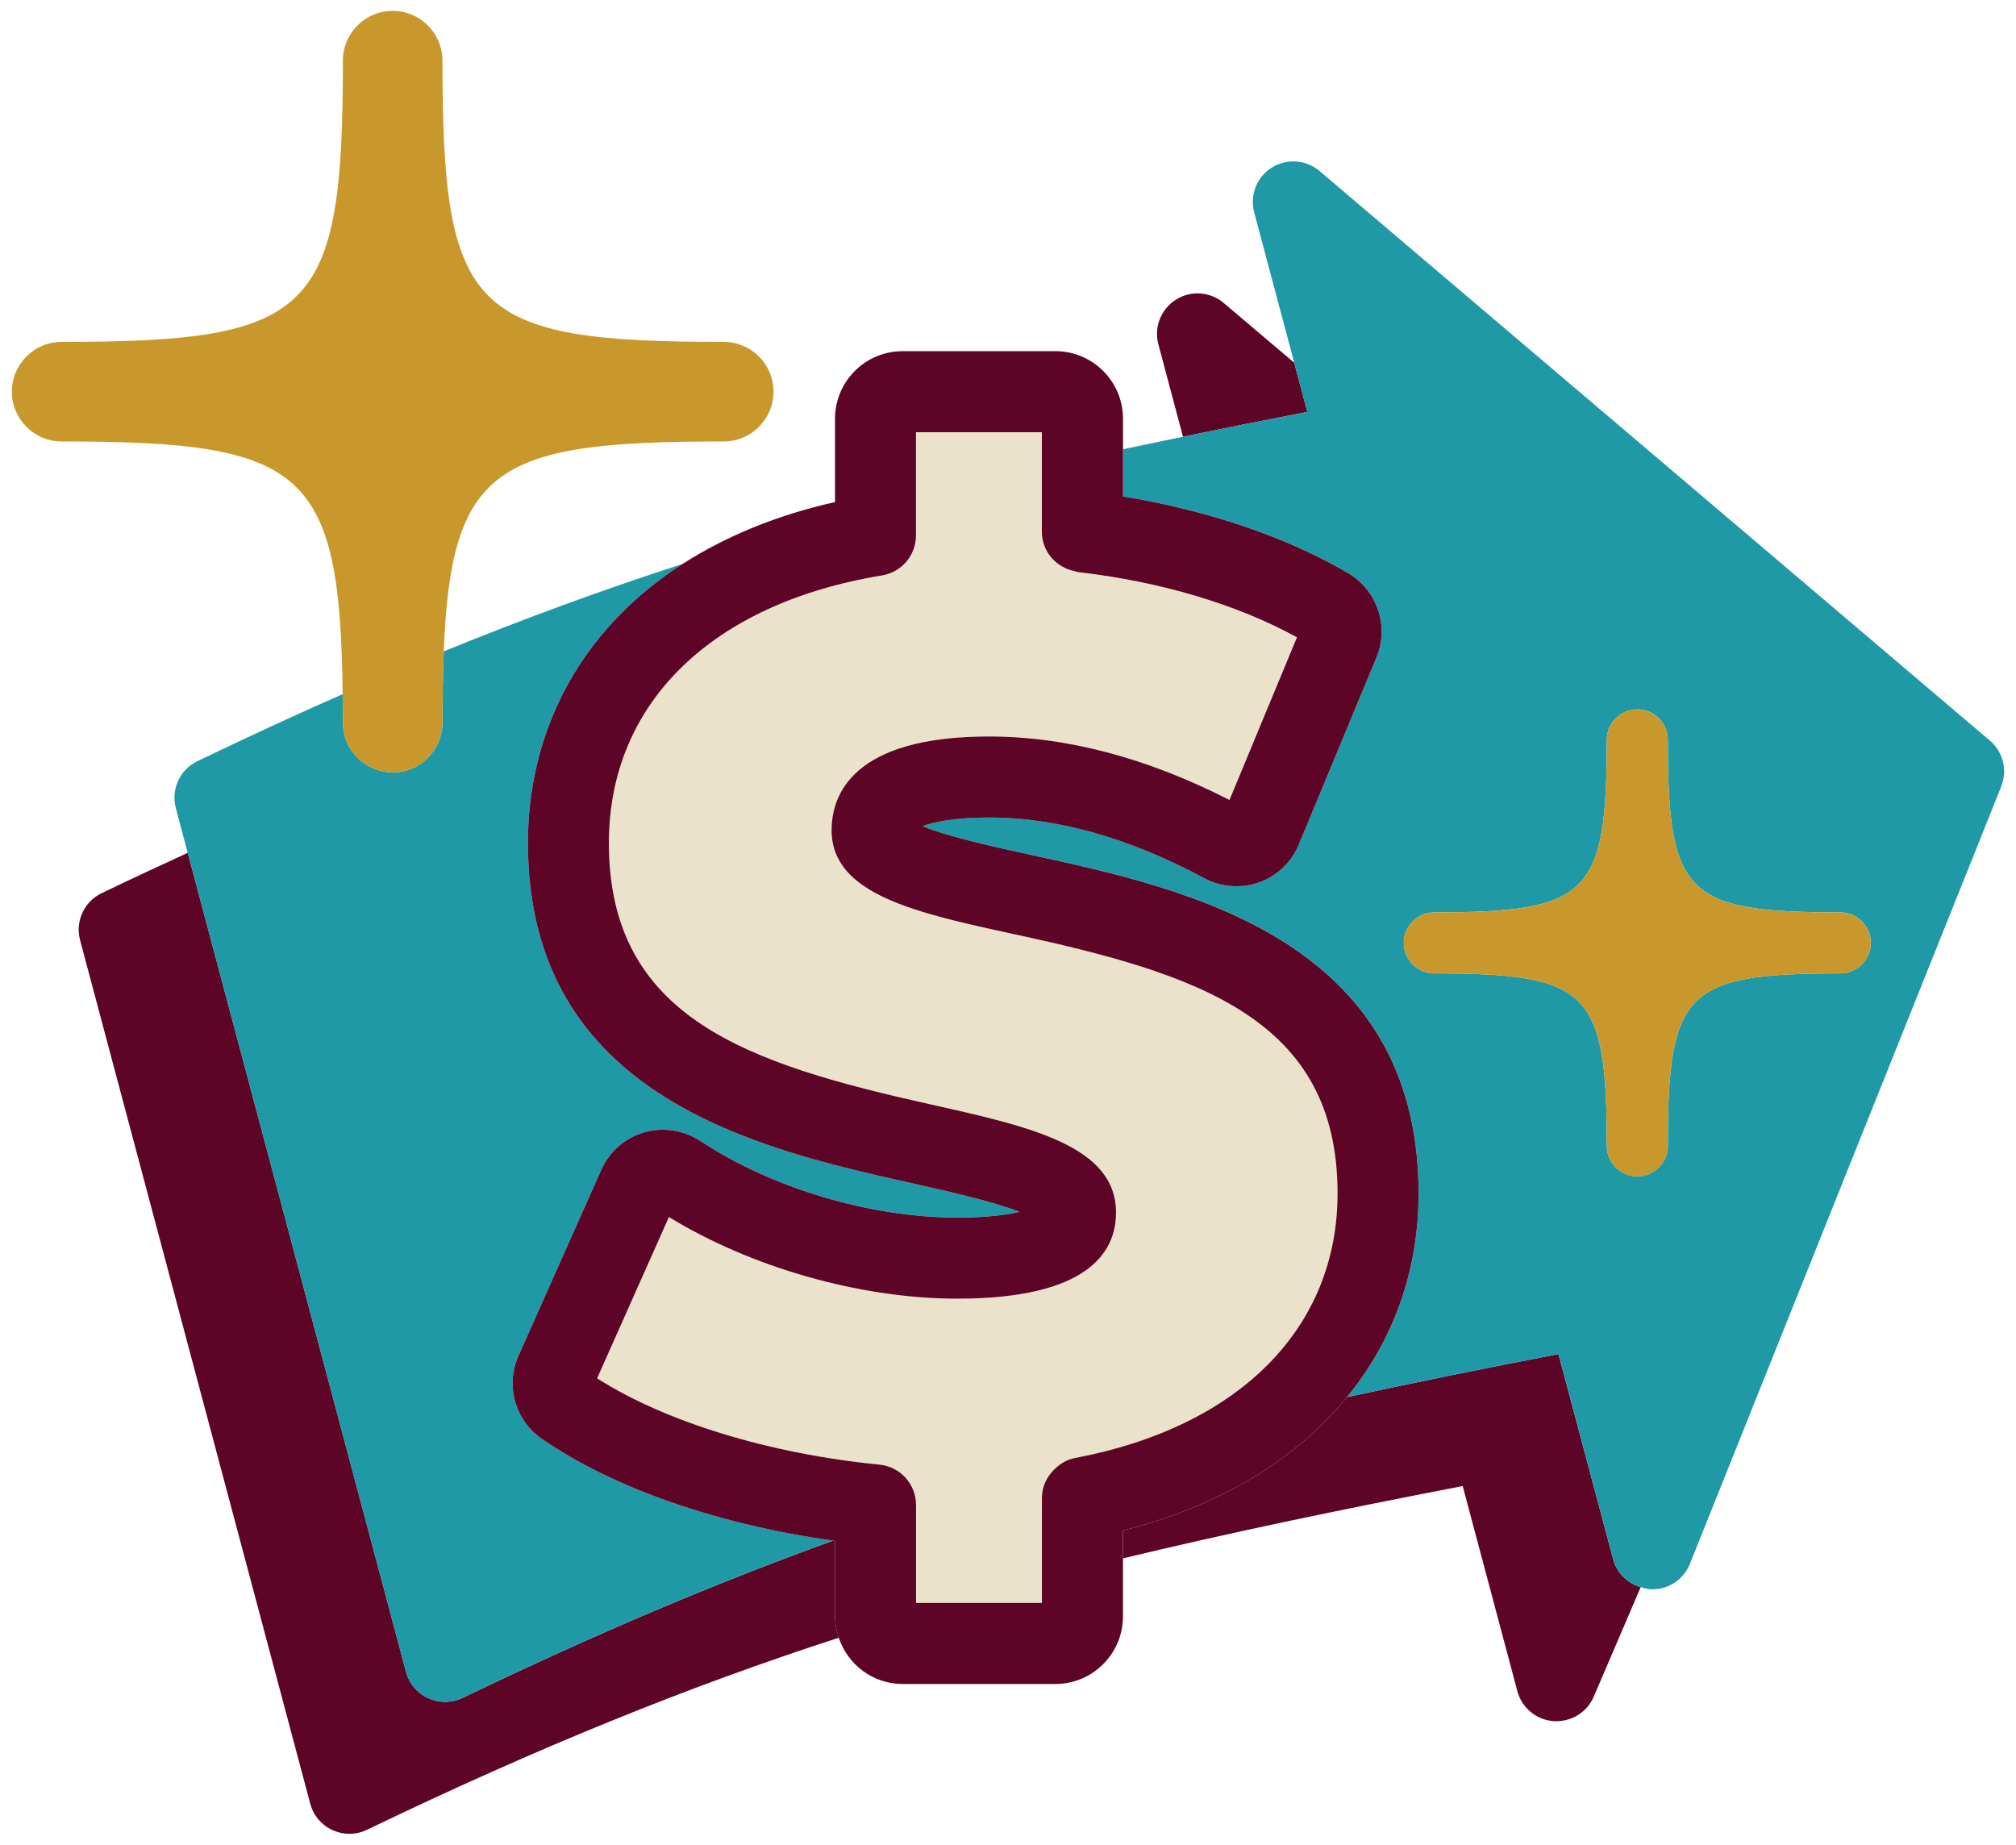
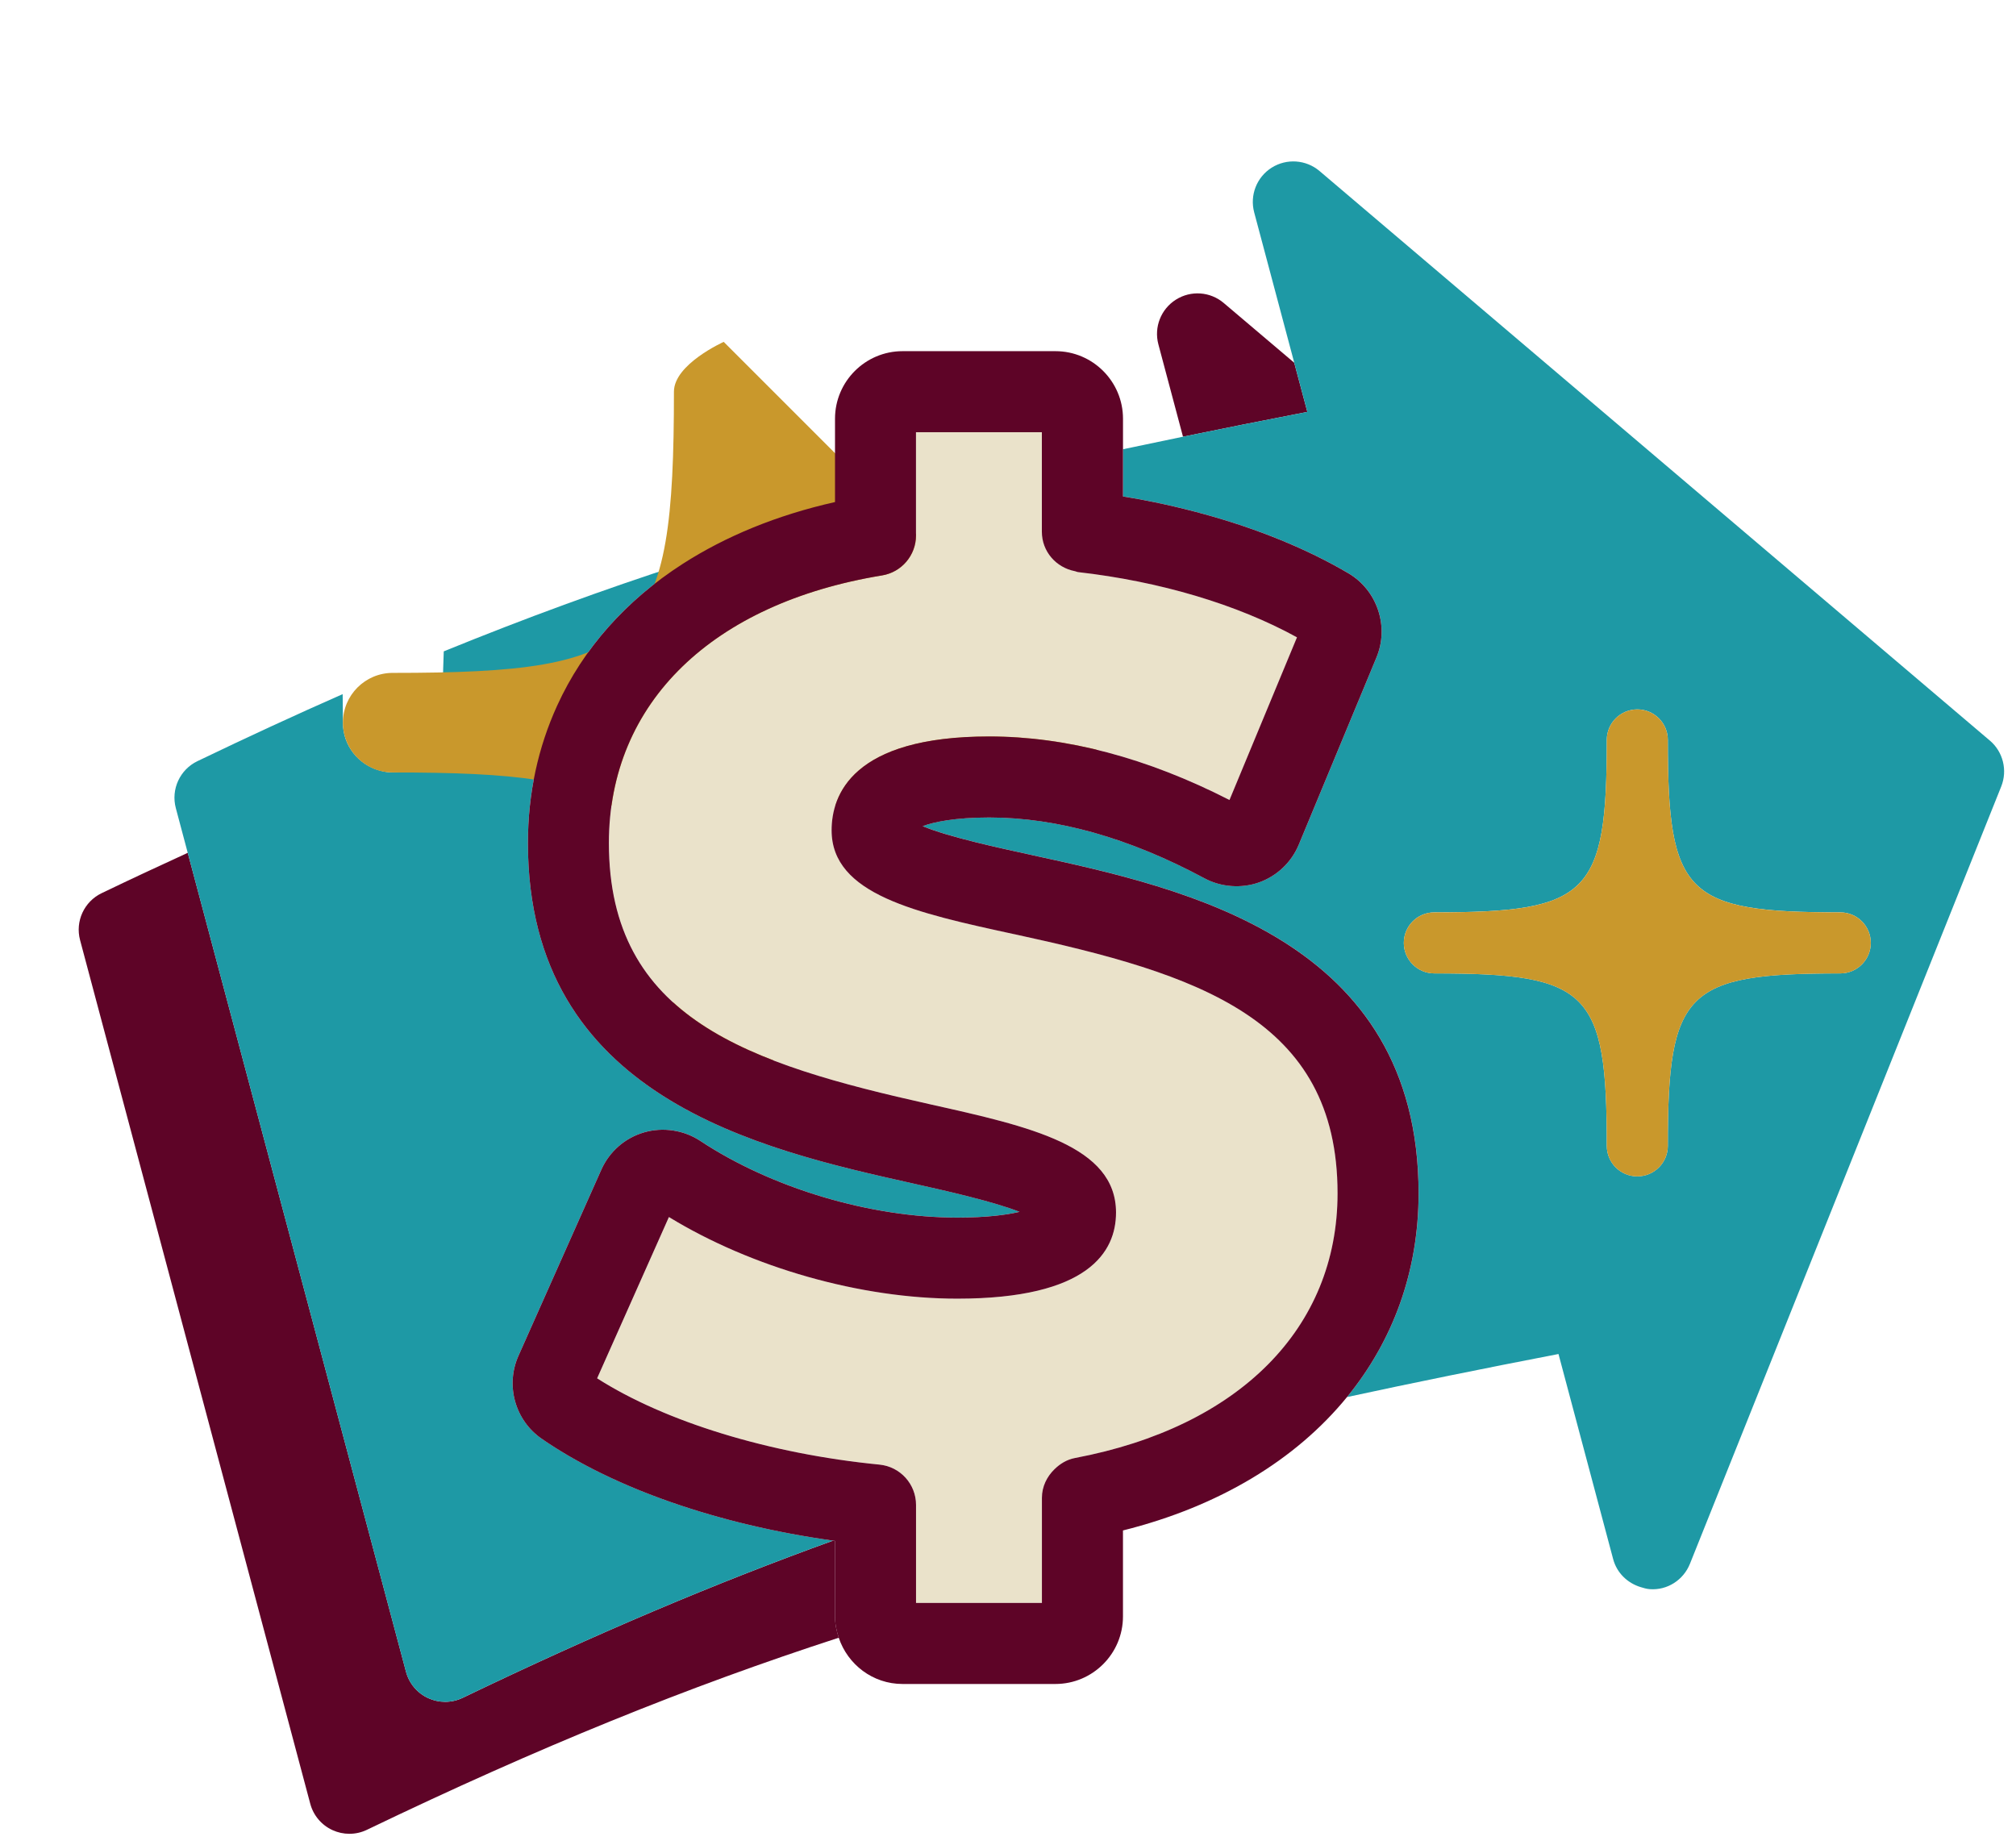
<svg xmlns="http://www.w3.org/2000/svg" id="Layer_2" data-name="Layer 2" version="1.1" viewBox="0 0 76.409 69.918">
  <defs>
    <style>
      .cls-1 {
        fill: #eae2ca;
      }

      .cls-1, .cls-2, .cls-3, .cls-4 {
        stroke-width: 0px;
      }

      .cls-2 {
        fill: #c9982c;
      }

      .cls-3 {
        fill: #1e99a5;
      }

      .cls-4 {
        fill: #5e0427;
      }
    </style>
  </defs>
  <g>
-     <path class="cls-4" d="M61.14,59.096l-2.072-7.775c-2.845.549-5.492,1.086-8.015,1.632-1.938,2.372-4.837,4.14-8.49,5.054v1.058c3.941-.949,8.142-1.828,12.875-2.741l2.072,7.775c.168.633.72,1.089,1.373,1.136.652.042,1.264-.325,1.522-.927l1.779-4.151c-.501-.151-.906-.539-1.045-1.061Z" />
    <path class="cls-4" d="M44.838,16.552c1.522-.312,3.079-.624,4.712-.94l-.497-1.863-2.672-2.265c-.512-.434-1.246-.486-1.814-.126-.567.359-.836,1.044-.663,1.693l.933,3.501Z" />
    <path class="cls-4" d="M31.648,58.405c-.024-.003-.048-.008-.072-.012-4.448,1.607-8.976,3.522-14.039,5.958-.21.101-.438.152-.666.152-.219,0-.438-.047-.641-.14-.416-.191-.725-.558-.842-1l-8.272-31.039c-1.068.489-2.149.993-3.263,1.529-.664.319-1.008,1.066-.818,1.779l8.724,32.733c.117.442.426.809.842 1.0.203.093.422.14.641.14.228,0,.455-.05.666-.152,6.524-3.138,12.165-5.424,17.883-7.28-.086-.255-.143-.524-.143-.808v-2.861Z" />
  </g>
  <g>
    <path class="cls-3" d="M75.417,28.069L50.013,6.483c-.512-.434-1.247-.486-1.815-.128-.568.359-.836,1.045-.663,1.694l1.519,5.7.497,1.863c-1.634.316-3.191.628-4.712.94-.77.158-1.53.317-2.275.475v1.789c1.048.168,2.069.395,3.056.665,2.032.557,3.909,1.317,5.488,2.247,1.093.645,1.551,2.015,1.064,3.187l-2.946,7.099c-.277.667-.826,1.188-1.505,1.43-.664.237-1.44.183-2.071-.157-2.844-1.528-5.588-2.303-8.157-2.303-1.304,0-2.094.169-2.523.328.97.407,2.884.822,4.127,1.092l.002.001c5.841,1.267,14.669,3.183,14.669,12.826,0,2.955-.967,5.582-2.714,7.721,2.523-.546,5.169-1.083,8.015-1.632l2.072,7.775c.139.522.543.909,1.045,1.061.113.034.225.069.347.077.662.048,1.272-.347,1.518-.962l11.798-29.461c.245-.613.071-1.314-.431-1.741ZM62.056,44.587c-.639,0-1.157-.518-1.157-1.157,0-5.864-.672-6.536-6.536-6.536-.639,0-1.157-.518-1.157-1.157,0-.639.518-1.157,1.157-1.157,5.864,0,6.536-.672,6.536-6.536,0-.639.518-1.157,1.157-1.157.639,0,1.157.518,1.157,1.157,0,5.864.672,6.536,6.536,6.536.639,0,1.157.518,1.157,1.157,0,.639-.518,1.157-1.157,1.157-5.864,0-6.536.672-6.536,6.536,0,.639-.518,1.157-1.157,1.157Z" />
    <path class="cls-3" d="M20.009,31.951c0-1.886.389-3.631,1.107-5.204.985-2.161,2.603-3.99,4.758-5.374-2.993.968-5.972,2.058-9.055,3.315-.032.821-.049,1.706-.049,2.703,0,.37-.111.713-.295,1.005-.334.529-.92.882-1.592.882-.174,0-.339-.031-.499-.075-.798-.22-1.388-.944-1.388-1.812,0-.381-.005-.727-.009-1.082-1.777.783-3.603,1.626-5.505,2.541-.664.319-1.008,1.067-.818,1.779l.451,1.694,8.272,31.039c.117.442.426.809.842 1.0.203.093.422.14.641.14.228,0,.455-.05.666-.152,5.063-2.435,9.591-4.351,14.039-5.958-4.361-.61-8.326-1.987-11.04-3.859-1.013-.698-1.386-2.022-.884-3.148l3.139-7.05c.307-.69.899-1.206,1.623-1.417.71-.206,1.505-.089,2.127.322,2.713,1.794,6.446,2.908,9.744,2.908,1.114,0,1.872-.102,2.358-.218-1.024-.402-2.839-.807-4.043-1.076-5.81-1.297-14.59-3.258-14.59-12.904Z" />
  </g>
-   <path class="cls-2" d="M27.43,12.958c-9.564,0-10.66-1.096-10.66-10.659,0-1.042-.845-1.887-1.887-1.887s-1.887.845-1.887,1.887c0,9.563-1.096,10.659-10.659,10.659-1.042,0-1.887.845-1.887,1.887s.845,1.887,1.887,1.887c9.182,0,10.555,1.032,10.65,9.577.004.355.009.701.009,1.082,0,.868.589,1.592,1.388,1.812.16.044.325.075.499.075.672,0,1.258-.354,1.592-.882.184-.291.295-.634.295-1.005,0-.997.017-1.882.049-2.703.276-7.057,2.044-7.956,10.611-7.956,1.042,0,1.887-.845,1.887-1.887s-.845-1.887-1.887-1.887Z" />
+   <path class="cls-2" d="M27.43,12.958s-1.887.845-1.887,1.887c0,9.563-1.096,10.659-10.659,10.659-1.042,0-1.887.845-1.887,1.887s.845,1.887,1.887,1.887c9.182,0,10.555,1.032,10.65,9.577.004.355.009.701.009,1.082,0,.868.589,1.592,1.388,1.812.16.044.325.075.499.075.672,0,1.258-.354,1.592-.882.184-.291.295-.634.295-1.005,0-.997.017-1.882.049-2.703.276-7.057,2.044-7.956,10.611-7.956,1.042,0,1.887-.845,1.887-1.887s-.845-1.887-1.887-1.887Z" />
  <path class="cls-2" d="M69.749,34.581c-5.864,0-6.536-.672-6.536-6.536,0-.639-.518-1.157-1.157-1.157-.639,0-1.157.518-1.157,1.157,0,5.864-.672,6.536-6.536,6.536-.639,0-1.157.518-1.157,1.157,0,.639.518,1.157,1.157,1.157,5.864,0,6.536.672,6.536,6.536,0,.639.518,1.157,1.157,1.157.639,0,1.157-.518,1.157-1.157,0-5.864.672-6.536,6.536-6.536.639,0,1.157-.518,1.157-1.157,0-.639-.518-1.157-1.157-1.157Z" />
  <path class="cls-1" d="M38.447,35.408c-.001,0-.003-.001-.003-.001-3.714-.806-6.922-1.503-6.922-3.939,0-1.327.775-3.555,5.969-3.555,2.925,0,5.988.809,9.111,2.407l2.558-6.165c-2.264-1.246-5.194-2.12-8.307-2.473-.038-.004-.069-.026-.106-.033-.72-.136-1.256-.75-1.256-1.493v-3.775h-4.771v3.913c0,.752-.544,1.393-1.287,1.515-3.219.529-5.791,1.731-7.568,3.454-1.801,1.746-2.784,4.027-2.784,6.688,0,6.655,5.282,8.364,12.188,9.906,3.774.842,7.033,1.57,7.033,4.099,0,1.489-1.044,3.265-6.017,3.265-3.666,0-7.794-1.176-10.929-3.094l-2.721,6.113c2.578,1.647,6.535,2.861,10.701,3.271.786.077,1.386.738,1.386,1.528v3.714h4.771v-3.982c0-.427.189-.805.478-1.087.21-.205.467-.365.773-.423,6.232-1.177,9.954-4.927,9.954-10.03,0-6.639-5.309-8.318-12.248-9.824Z" />
  <path class="cls-4" d="M39.098,32.406l-.002-.001c-1.243-.27-3.157-.685-4.127-1.092.428-.158,1.218-.328,2.523-.328,2.568,0,5.313.775,8.157,2.303.631.34,1.407.394,2.071.157.679-.242,1.228-.763,1.505-1.43l2.946-7.099c.487-1.172.029-2.542-1.064-3.187-1.579-.93-3.455-1.69-5.488-2.247-.987-.271-2.009-.497-3.056-.665v-2.947c0-1.411-1.148-2.56-2.56-2.56h-5.795c-1.411,0-2.56,1.148-2.56,2.56v3.159c-2.201.494-4.139,1.294-5.774,2.344-2.155,1.385-3.773,3.213-4.758,5.374-.717,1.573-1.107,3.318-1.107,5.204,0,9.646,8.78,11.606,14.59,12.904,1.204.269,3.019.674,4.043,1.076-.485.115-1.243.218-2.358.218-3.298,0-7.031-1.114-9.744-2.908-.622-.411-1.417-.528-2.127-.322-.724.21-1.316.727-1.623,1.417l-3.139,7.05c-.501,1.126-.129,2.45.884,3.148,2.714,1.872,6.679,3.249,11.04,3.859.024.003.048.008.072.012v2.861c0,.284.057.552.143.808.34,1.014,1.289,1.752,2.417,1.752h5.795c1.411,0,2.56-1.148,2.56-2.56v-3.259c3.653-.913,6.553-2.682,8.49-5.054,1.747-2.138,2.714-4.766,2.714-7.721,0-9.643-8.828-11.558-14.669-12.826ZM38.447,35.408c6.94,1.506,12.248,3.185,12.248,9.824,0,5.103-3.721,8.853-9.954,10.03-.306.058-.563.218-.773.423-.289.281-.478.659-.478,1.087v3.982h-4.771v-3.714c0-.79-.599-1.451-1.386-1.528-4.166-.409-8.122-1.623-10.701-3.271l2.721-6.113c3.135,1.918,7.264,3.094,10.929,3.094,4.974,0,6.017-1.775,6.017-3.265,0-2.529-3.259-3.257-7.033-4.099-6.906-1.542-12.188-3.251-12.188-9.906,0-2.661.983-4.942,2.784-6.688,1.777-1.722,4.349-2.925,7.568-3.454.742-.122,1.287-.763,1.287-1.515v-3.913h4.771v3.775c0,.743.537,1.357,1.256,1.493.037.007.068.028.106.033,3.113.353,6.042,1.227,8.307,2.473l-2.558,6.165c-3.123-1.597-6.186-2.407-9.111-2.407-5.194,0-5.969,2.227-5.969,3.555,0,2.436,3.208,3.133,6.922,3.939l.002.001h.001Z" />
</svg>